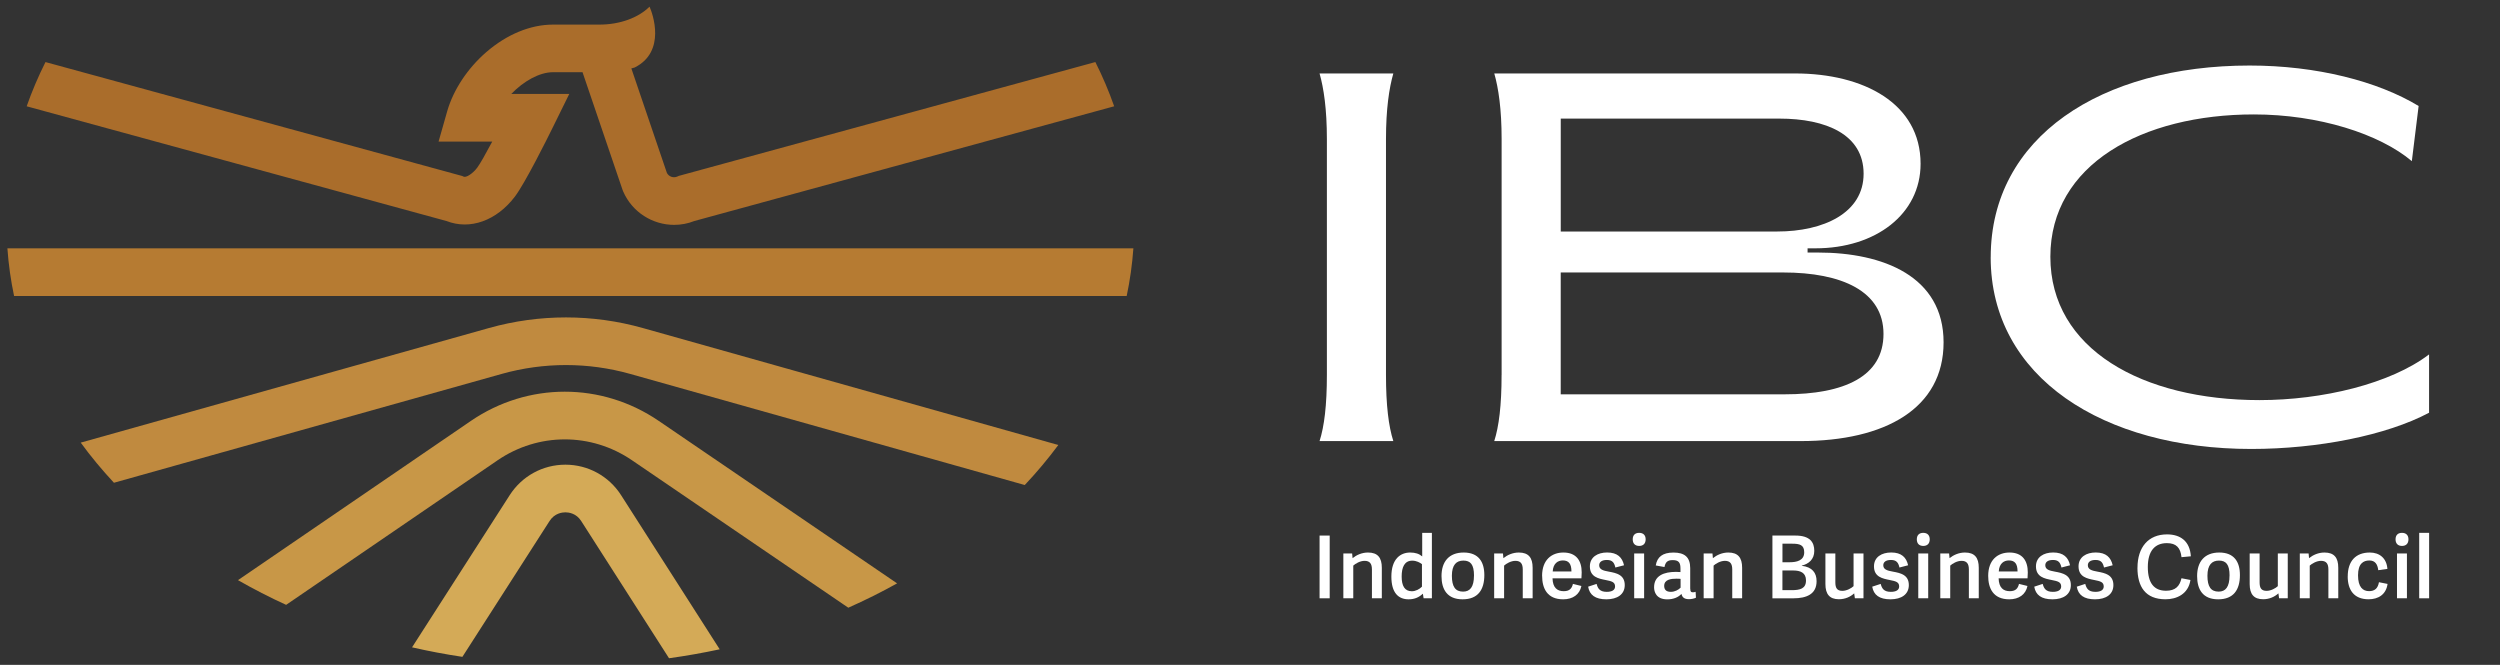
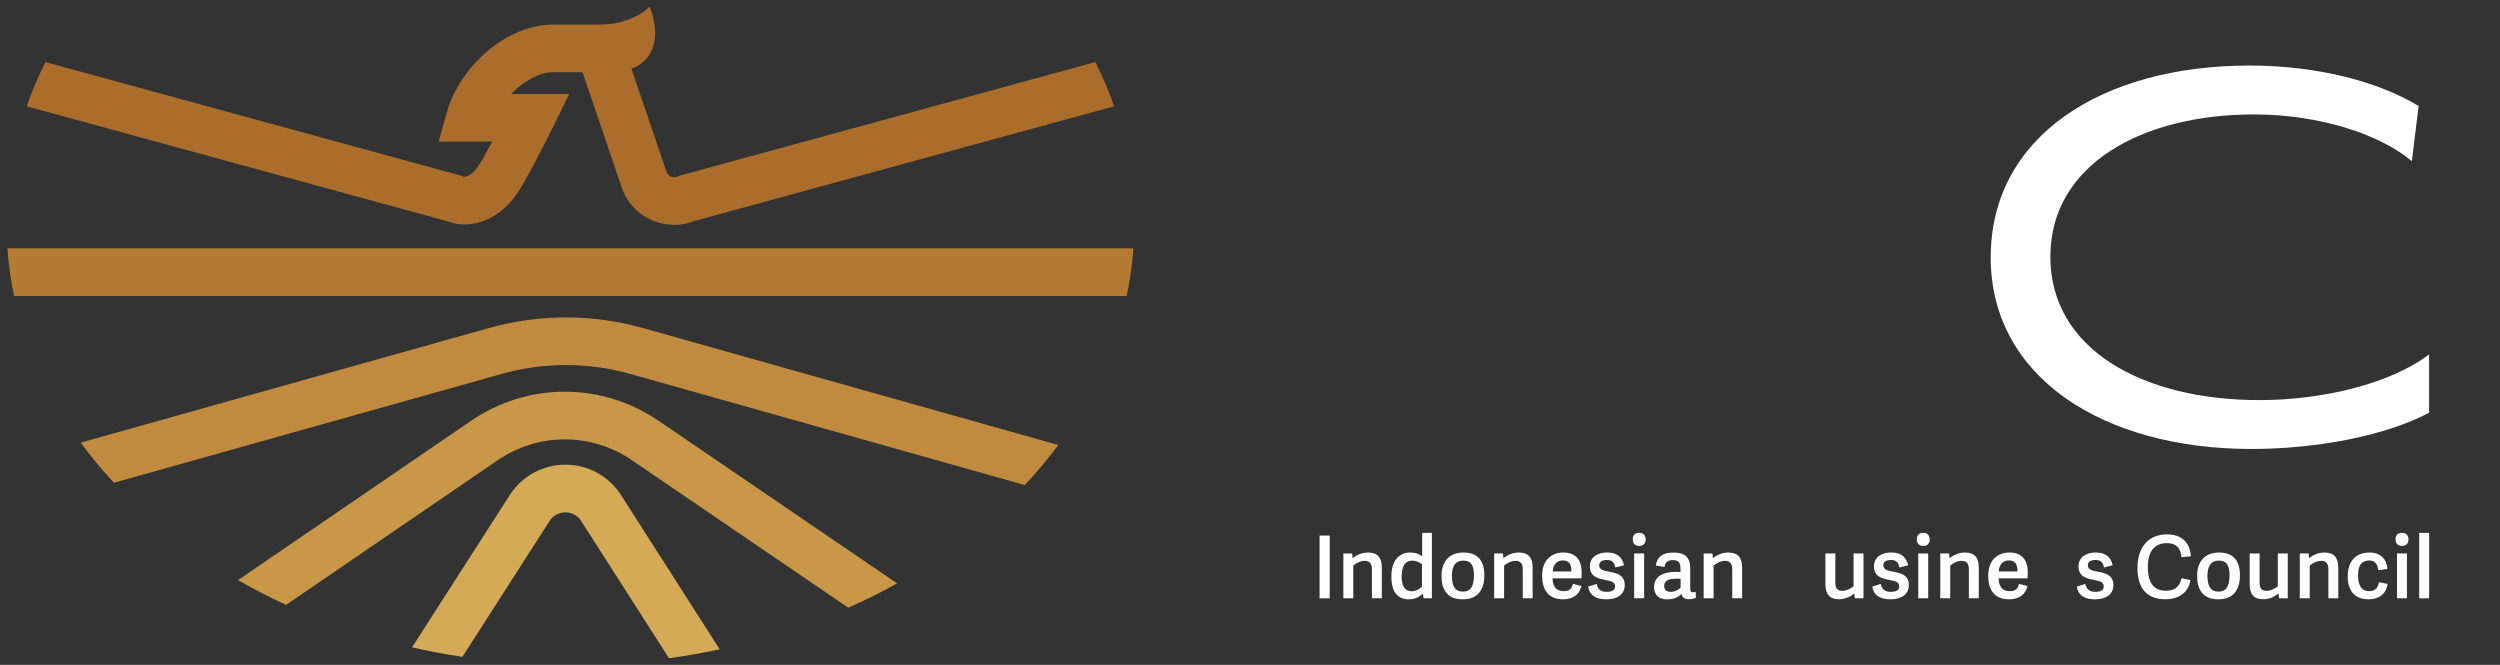
<svg xmlns="http://www.w3.org/2000/svg" width="188" height="50" viewBox="0 0 188 50" fill="none">
  <rect x="0" y="0" width="188" height="50" fill="#333333" stroke="none" />
  <g clip-path="url(#clip0_397_1541)">
    <path d="M46.709 37.242C45.79 35.804 44.222 34.944 42.52 34.944H42.518C40.816 34.944 39.251 35.801 38.329 37.237L30.986 48.679C32.224 48.963 33.487 49.202 34.772 49.395L41.329 39.177C41.705 38.59 42.287 38.527 42.518 38.527C42.751 38.527 43.33 38.59 43.706 39.18L50.311 49.5C51.603 49.321 52.874 49.095 54.121 48.828L46.709 37.242Z" fill="#D4AA57" />
    <path d="M49.532 31.648C45.239 28.722 39.691 28.724 35.401 31.659L17.896 43.627C19.06 44.294 20.268 44.914 21.517 45.485L37.41 34.619C40.482 32.519 44.454 32.516 47.525 34.611L63.792 45.7C65.057 45.138 66.281 44.529 67.462 43.87L49.529 31.645L49.532 31.648Z" fill="#C89747" />
    <path d="M79.585 33.464L48.35 24.671C44.565 23.604 40.563 23.604 36.778 24.665L6.07 33.285C6.833 34.33 7.668 35.335 8.568 36.303L37.739 28.115C40.895 27.231 44.23 27.231 47.387 28.118L77.062 36.474C77.971 35.509 78.814 34.503 79.585 33.464Z" fill="#C08A3F" />
    <path d="M0.557 18.677C0.642 19.89 0.812 21.085 1.059 22.259H84.727C84.974 21.085 85.144 19.89 85.23 18.677H0.557Z" fill="#B67B32" />
    <path d="M82.369 4.667L51.047 13.226L50.929 13.278C50.638 13.405 50.3 13.284 50.152 13.008L47.478 5.146C47.563 5.124 47.646 5.099 47.728 5.077C50.114 3.876 49.076 1.01 48.845 0.5C48 1.346 46.592 1.85 45.082 1.85H41.582C39.889 1.85 38.107 2.586 36.567 3.92C35.159 5.141 34.089 6.761 33.63 8.365L32.98 10.649H37.015C36.534 11.553 36.095 12.336 35.884 12.614C35.527 13.085 35.047 13.364 34.874 13.287L34.756 13.234L3.42 4.667C2.876 5.75 2.404 6.86 2.006 7.993L33.586 16.624C35.34 17.31 37.339 16.602 38.719 14.786C39.491 13.772 41.201 10.33 41.536 9.649L42.809 7.064H38.448C39.373 6.105 40.567 5.43 41.582 5.43H43.806L46.809 14.259L46.864 14.4C47.55 15.973 49.087 16.91 50.696 16.91C51.206 16.91 51.722 16.817 52.222 16.618L83.786 7.993C83.388 6.86 82.915 5.75 82.372 4.667H82.369Z" fill="#AA6D2B" />
    <path d="M99.993 44.992H99.232V40.274H99.993V44.992Z" fill="white" />
    <path d="M103.915 44.992H103.169V42.82C103.169 42.396 103.012 42.175 102.617 42.175C102.279 42.175 101.928 42.385 101.766 42.533V44.992H101.02V41.621H101.681L101.714 41.974C102.013 41.734 102.414 41.55 102.875 41.55C103.603 41.55 103.913 41.935 103.913 42.696V44.989L103.915 44.992Z" fill="white" />
    <path d="M107.678 44.992H107.055L107.002 44.653H106.989C106.722 44.906 106.39 45.069 105.929 45.069C105.158 45.069 104.631 44.581 104.631 43.36C104.631 42.024 105.32 41.55 106.047 41.55C106.432 41.55 106.723 41.646 106.95 41.842V40.07H107.678V44.992ZM106.931 42.423C106.788 42.313 106.522 42.161 106.204 42.161C105.619 42.161 105.405 42.649 105.405 43.355C105.405 44.06 105.633 44.462 106.171 44.462C106.456 44.462 106.75 44.305 106.931 44.118V42.423Z" fill="white" />
    <path d="M108.402 43.322C108.402 42.239 108.96 41.55 110.071 41.55C111.183 41.55 111.622 42.247 111.622 43.245C111.622 44.352 111.142 45.069 109.986 45.069C108.831 45.069 108.402 44.325 108.402 43.322ZM110.845 43.283C110.845 42.443 110.574 42.156 110.047 42.156C109.52 42.156 109.182 42.476 109.182 43.297C109.182 44.118 109.443 44.49 110.025 44.49C110.538 44.49 110.843 44.151 110.843 43.283H110.845Z" fill="white" />
    <path d="M115.257 44.992H114.511V42.82C114.511 42.396 114.354 42.175 113.959 42.175C113.621 42.175 113.27 42.385 113.108 42.533V44.992H112.361V41.621H113.023L113.056 41.974C113.355 41.734 113.756 41.55 114.217 41.55C114.944 41.55 115.254 41.935 115.254 42.696V44.989L115.257 44.992Z" fill="white" />
    <path d="M115.965 43.311C115.965 42.093 116.692 41.55 117.568 41.55C118.542 41.55 118.943 42.17 118.943 43.043C118.943 43.181 118.938 43.335 118.924 43.492H116.75C116.769 44.203 117.107 44.457 117.595 44.457C118.024 44.457 118.205 44.256 118.284 43.909L118.921 44.066C118.792 44.705 118.279 45.069 117.551 45.069C116.344 45.069 115.968 44.234 115.968 43.308L115.965 43.311ZM118.172 42.972C118.172 42.398 117.971 42.145 117.524 42.145C117.148 42.145 116.797 42.374 116.764 42.972H118.172Z" fill="white" />
    <path d="M122.126 42.509L121.475 42.677C121.399 42.343 121.275 42.109 120.839 42.109C120.43 42.109 120.259 42.285 120.259 42.506C120.259 42.82 120.545 42.911 120.987 42.988C121.566 43.093 122.181 43.231 122.181 43.999C122.181 44.697 121.624 45.069 120.797 45.069C119.971 45.069 119.532 44.744 119.428 44.118L120.065 43.909C120.15 44.228 120.284 44.507 120.825 44.507C121.195 44.507 121.453 44.388 121.453 44.102C121.453 43.763 121.182 43.705 120.754 43.619C120.207 43.509 119.559 43.391 119.559 42.589C119.559 41.886 120.15 41.547 120.852 41.547C121.632 41.547 121.994 41.919 122.126 42.506V42.509Z" fill="white" />
    <path d="M123.267 41.054C122.962 41.054 122.781 40.877 122.781 40.558C122.781 40.238 122.962 40.07 123.267 40.07C123.572 40.07 123.753 40.246 123.753 40.558C123.753 40.869 123.577 41.054 123.267 41.054ZM123.638 44.992H122.891V41.621H123.638V44.992Z" fill="white" />
    <path d="M127.11 44.281C127.11 44.462 127.143 44.542 127.31 44.542C127.368 44.542 127.428 44.529 127.51 44.504L127.535 44.947C127.406 45.014 127.192 45.058 127.011 45.058C126.66 45.058 126.503 44.92 126.445 44.661C126.218 44.909 125.85 45.072 125.38 45.072C124.538 45.072 124.387 44.498 124.387 44.165C124.387 43.291 125.128 43.005 126.028 43.005C126.185 43.005 126.281 43.01 126.371 43.019V42.765C126.371 42.354 126.281 42.12 125.787 42.12C125.378 42.12 125.24 42.288 125.169 42.641L124.513 42.522C124.617 41.891 125.018 41.552 125.844 41.552C126.671 41.552 127.104 41.886 127.104 42.726V44.283L127.11 44.281ZM126.382 43.531C126.316 43.526 126.24 43.517 126.069 43.517C125.693 43.517 125.147 43.564 125.147 44.057C125.147 44.292 125.251 44.507 125.647 44.507C125.951 44.507 126.231 44.349 126.38 44.192V43.528L126.382 43.531Z" fill="white" />
    <path d="M131.011 44.992H130.265V42.82C130.265 42.396 130.108 42.175 129.713 42.175C129.375 42.175 129.024 42.385 128.862 42.533V44.992H128.115V41.621H128.777L128.81 41.974C129.109 41.734 129.51 41.55 129.971 41.55C130.698 41.55 131.008 41.935 131.008 42.696V44.989L131.011 44.992Z" fill="white" />
-     <path d="M133.286 44.992V40.274H135.013C136.121 40.274 136.434 40.784 136.434 41.428C136.434 42.073 136.001 42.412 135.498 42.531V42.55C136.264 42.641 136.607 43.06 136.607 43.705C136.607 44.669 135.874 44.994 134.853 44.994H133.283L133.286 44.992ZM134.598 42.28C135.092 42.28 135.677 42.161 135.677 41.536C135.677 40.977 135.339 40.886 134.774 40.886H134.041V42.28H134.598ZM134.735 44.38C135.358 44.38 135.811 44.27 135.811 43.65C135.811 43.063 135.383 42.9 134.851 42.9H134.038V44.38H134.733H134.735Z" fill="white" />
    <path d="M137.271 41.621H138.018V43.793C138.018 44.217 138.147 44.432 138.545 44.432C138.877 44.432 139.226 44.231 139.388 44.079V41.621H140.134V44.992H139.487L139.434 44.62C139.144 44.887 138.746 45.063 138.284 45.063C137.584 45.063 137.271 44.677 137.271 43.922V41.621Z" fill="white" />
    <path d="M143.489 42.509L142.839 42.677C142.762 42.343 142.638 42.109 142.202 42.109C141.793 42.109 141.623 42.285 141.623 42.506C141.623 42.82 141.908 42.911 142.35 42.988C142.929 43.093 143.544 43.231 143.544 43.999C143.544 44.697 142.987 45.069 142.161 45.069C141.335 45.069 140.895 44.744 140.791 44.118L141.428 43.909C141.513 44.228 141.647 44.507 142.188 44.507C142.559 44.507 142.817 44.388 142.817 44.102C142.817 43.763 142.545 43.705 142.117 43.619C141.571 43.509 140.923 43.391 140.923 42.589C140.923 41.886 141.513 41.547 142.216 41.547C142.995 41.547 143.358 41.919 143.489 42.506V42.509Z" fill="white" />
    <path d="M144.63 41.054C144.326 41.054 144.145 40.877 144.145 40.558C144.145 40.238 144.326 40.07 144.63 40.07C144.935 40.07 145.116 40.246 145.116 40.558C145.116 40.869 144.941 41.054 144.63 41.054ZM145.001 44.992H144.254V41.621H145.001V44.992Z" fill="white" />
    <path d="M148.806 44.992H148.059V42.82C148.059 42.396 147.903 42.175 147.508 42.175C147.17 42.175 146.819 42.385 146.657 42.533V44.992H145.91V41.621H146.572L146.605 41.974C146.904 41.734 147.307 41.55 147.766 41.55C148.493 41.55 148.803 41.935 148.803 42.696V44.989L148.806 44.992Z" fill="white" />
    <path d="M149.512 43.311C149.512 42.093 150.239 41.55 151.115 41.55C152.089 41.55 152.49 42.17 152.49 43.043C152.49 43.181 152.484 43.335 152.471 43.492H150.297C150.316 44.203 150.654 44.457 151.139 44.457C151.568 44.457 151.749 44.256 151.828 43.909L152.465 44.066C152.336 44.705 151.823 45.069 151.096 45.069C149.888 45.069 149.512 44.234 149.512 43.308V43.311ZM151.719 42.972C151.719 42.398 151.518 42.145 151.068 42.145C150.692 42.145 150.341 42.374 150.308 42.972H151.716H151.719Z" fill="white" />
-     <path d="M155.67 42.509L155.022 42.677C154.945 42.343 154.822 42.109 154.386 42.109C153.977 42.109 153.806 42.285 153.806 42.506C153.806 42.82 154.092 42.911 154.534 42.988C155.113 43.093 155.728 43.231 155.728 43.999C155.728 44.697 155.171 45.069 154.344 45.069C153.518 45.069 153.079 44.744 152.975 44.118L153.611 43.909C153.697 44.228 153.831 44.507 154.372 44.507C154.742 44.507 155 44.388 155 44.102C155 43.763 154.729 43.705 154.298 43.619C153.751 43.509 153.104 43.391 153.104 42.589C153.104 41.886 153.694 41.547 154.396 41.547C155.176 41.547 155.538 41.919 155.667 42.506L155.67 42.509Z" fill="white" />
    <path d="M158.872 42.509L158.222 42.677C158.145 42.343 158.021 42.109 157.585 42.109C157.176 42.109 157.006 42.285 157.006 42.506C157.006 42.82 157.291 42.911 157.733 42.988C158.312 43.093 158.927 43.231 158.927 43.999C158.927 44.697 158.37 45.069 157.544 45.069C156.717 45.069 156.278 44.744 156.174 44.118L156.811 43.909C156.896 44.228 157.03 44.507 157.571 44.507C157.942 44.507 158.2 44.388 158.2 44.102C158.2 43.763 157.928 43.705 157.5 43.619C156.953 43.509 156.306 43.391 156.306 42.589C156.306 41.886 156.896 41.547 157.598 41.547C158.378 41.547 158.74 41.919 158.872 42.506V42.509Z" fill="white" />
    <path d="M160.739 42.696C160.739 41.145 161.563 40.186 162.96 40.186C163.973 40.186 164.681 40.701 164.752 41.834L164.049 41.9C163.973 41.189 163.654 40.844 162.951 40.844C162.062 40.844 161.516 41.412 161.516 42.644C161.516 43.876 162.01 44.424 162.886 44.424C163.588 44.424 163.912 44.085 164.047 43.484L164.722 43.614C164.56 44.683 163.676 45.066 162.847 45.066C161.335 45.066 160.736 44.121 160.736 42.693L160.739 42.696Z" fill="white" />
    <path d="M165.223 43.322C165.223 42.239 165.78 41.55 166.892 41.55C168.003 41.55 168.442 42.247 168.442 43.245C168.442 44.352 167.962 45.069 166.806 45.069C165.651 45.069 165.223 44.325 165.223 43.322ZM167.663 43.283C167.663 42.443 167.391 42.156 166.864 42.156C166.337 42.156 165.999 42.476 165.999 43.297C165.999 44.118 166.26 44.49 166.842 44.49C167.355 44.49 167.66 44.151 167.66 43.283H167.663Z" fill="white" />
    <path d="M169.176 41.621H169.922V43.793C169.922 44.217 170.051 44.432 170.449 44.432C170.779 44.432 171.13 44.231 171.292 44.079V41.621H172.039V44.992H171.388L171.336 44.62C171.045 44.887 170.647 45.063 170.189 45.063C169.486 45.063 169.176 44.677 169.176 43.922V41.621Z" fill="white" />
    <path d="M175.841 44.992H175.095V42.82C175.095 42.396 174.938 42.175 174.543 42.175C174.205 42.175 173.854 42.385 173.692 42.533V44.992H172.945V41.621H173.607L173.64 41.974C173.939 41.734 174.34 41.55 174.801 41.55C175.528 41.55 175.838 41.935 175.838 42.696V44.989L175.841 44.992Z" fill="white" />
    <path d="M176.55 43.349C176.55 42.184 177.159 41.55 178.21 41.55C178.951 41.55 179.476 41.985 179.533 42.782L178.844 42.878C178.792 42.434 178.611 42.148 178.175 42.148C177.738 42.148 177.324 42.368 177.324 43.261C177.324 44.154 177.686 44.454 178.155 44.454C178.57 44.454 178.817 44.253 178.897 43.782L179.544 43.911C179.435 44.719 178.836 45.066 178.117 45.066C177.008 45.066 176.547 44.349 176.547 43.346L176.55 43.349Z" fill="white" />
    <path d="M180.63 41.054C180.326 41.054 180.145 40.877 180.145 40.558C180.145 40.238 180.326 40.07 180.63 40.07C180.935 40.07 181.116 40.246 181.116 40.558C181.116 40.869 180.941 41.054 180.63 41.054ZM181.001 44.992H180.254V41.621H181.001V44.992Z" fill="white" />
    <path d="M182.67 44.992H181.924V40.07H182.67V44.992Z" fill="white" />
-     <path d="M99.782 28.192V10.459C99.782 8.208 99.546 6.629 99.231 5.524H104.778C104.462 6.629 104.226 8.211 104.226 10.459V28.192C104.226 30.483 104.424 32.062 104.778 33.169H99.231C99.585 32.064 99.782 30.483 99.782 28.192Z" fill="white" />
-     <path d="M112.922 28.192V10.459C112.922 8.208 112.686 6.629 112.37 5.524H134.988C140.14 5.524 144.428 7.775 144.428 12.317C144.428 16.109 141.046 18.674 136.52 18.674H135.93V18.991H136.717C141.595 18.991 146.157 20.769 146.157 25.745C146.157 30.722 141.752 33.169 135.419 33.169H112.367C112.721 32.064 112.919 30.483 112.919 28.192H112.922ZM133.651 17.409C137.113 17.409 140.143 16.026 140.143 13.066C140.143 10.107 137.31 8.919 133.811 8.919H117.368V17.409H133.654H133.651ZM134.203 29.653C138.688 29.653 141.639 28.311 141.639 25.112C141.639 21.912 138.532 20.49 134.085 20.49H117.366V29.653H134.203Z" fill="white" />
    <path d="M149.702 19.344C149.702 10.3 158.003 4.928 169.175 4.928C174.209 4.928 178.812 6.113 181.881 7.971L181.37 12.118C178.93 10.065 174.368 8.605 169.49 8.605C161.113 8.605 154.187 12.355 154.187 19.308C154.187 26.261 161.11 30.088 169.921 30.088C174.642 30.088 179.756 28.865 182.666 26.652V31.037C179.479 32.734 174.327 33.762 169.29 33.762C158.198 33.762 149.699 28.391 149.699 19.347L149.702 19.344Z" fill="white" />
  </g>
  <defs>
    <clipPath id="clip0_397_1541">
      <rect width="187" height="50" fill="white" transform="translate(0.557)" />
    </clipPath>
  </defs>
</svg>